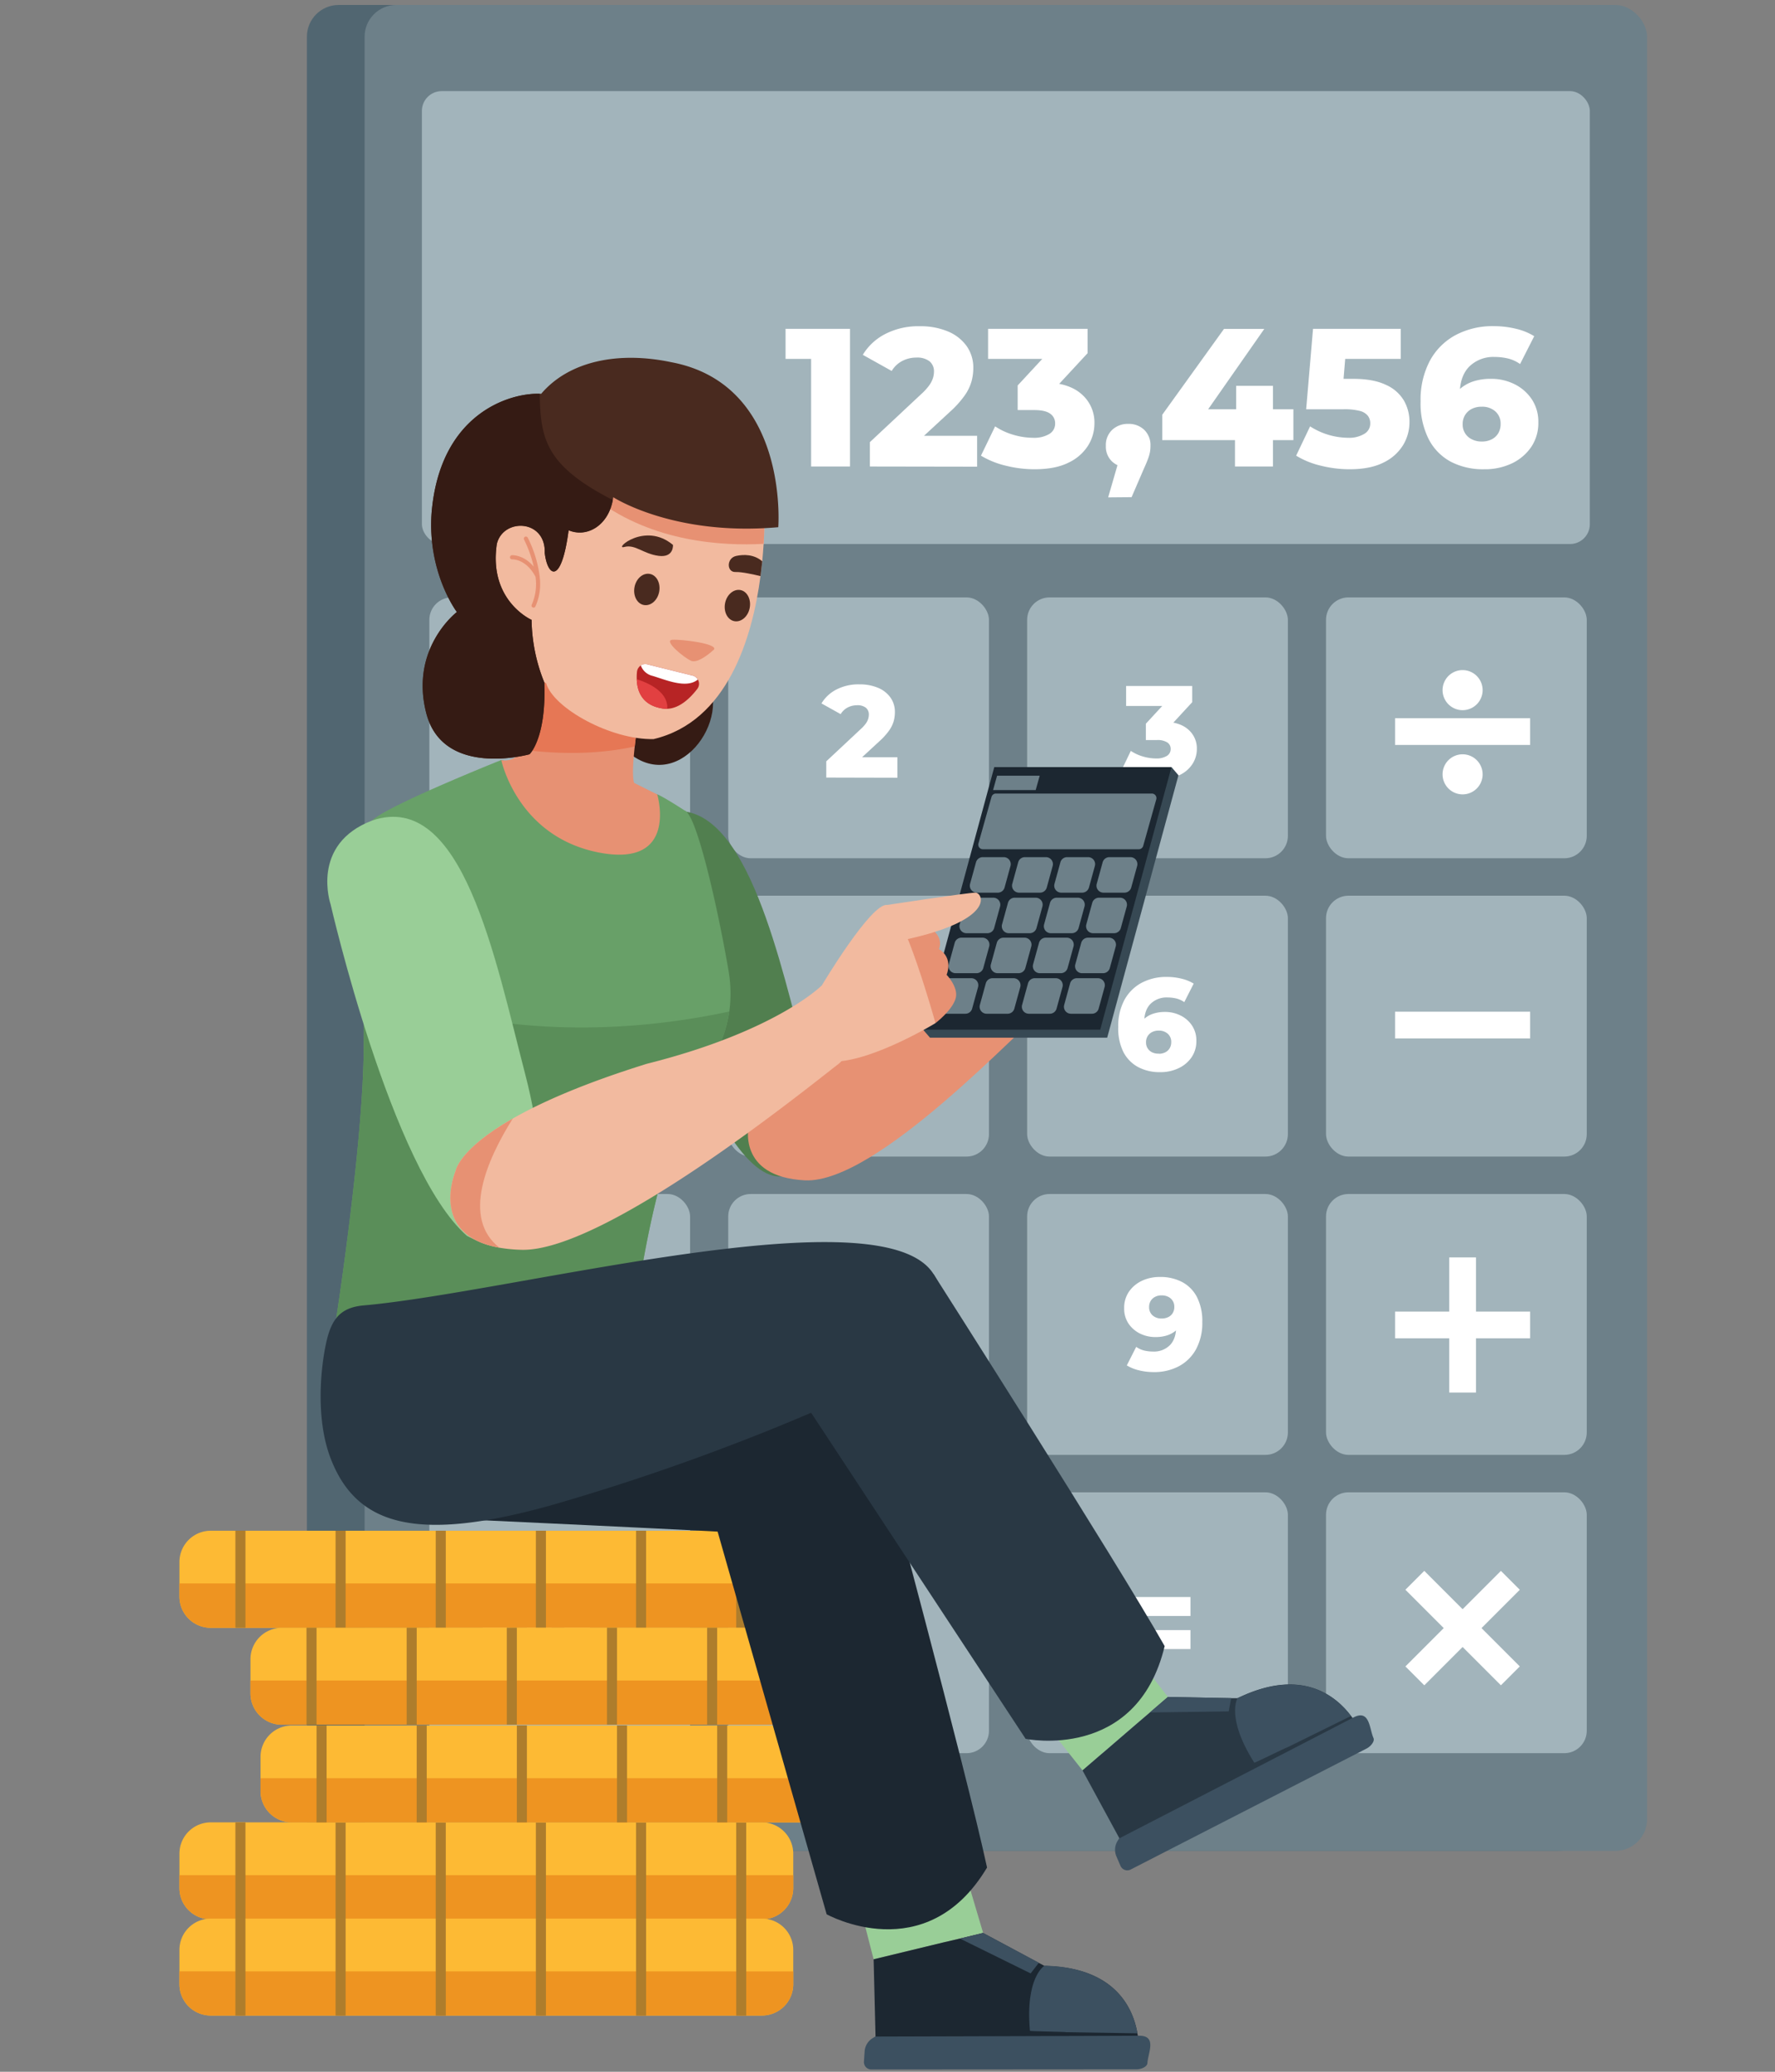
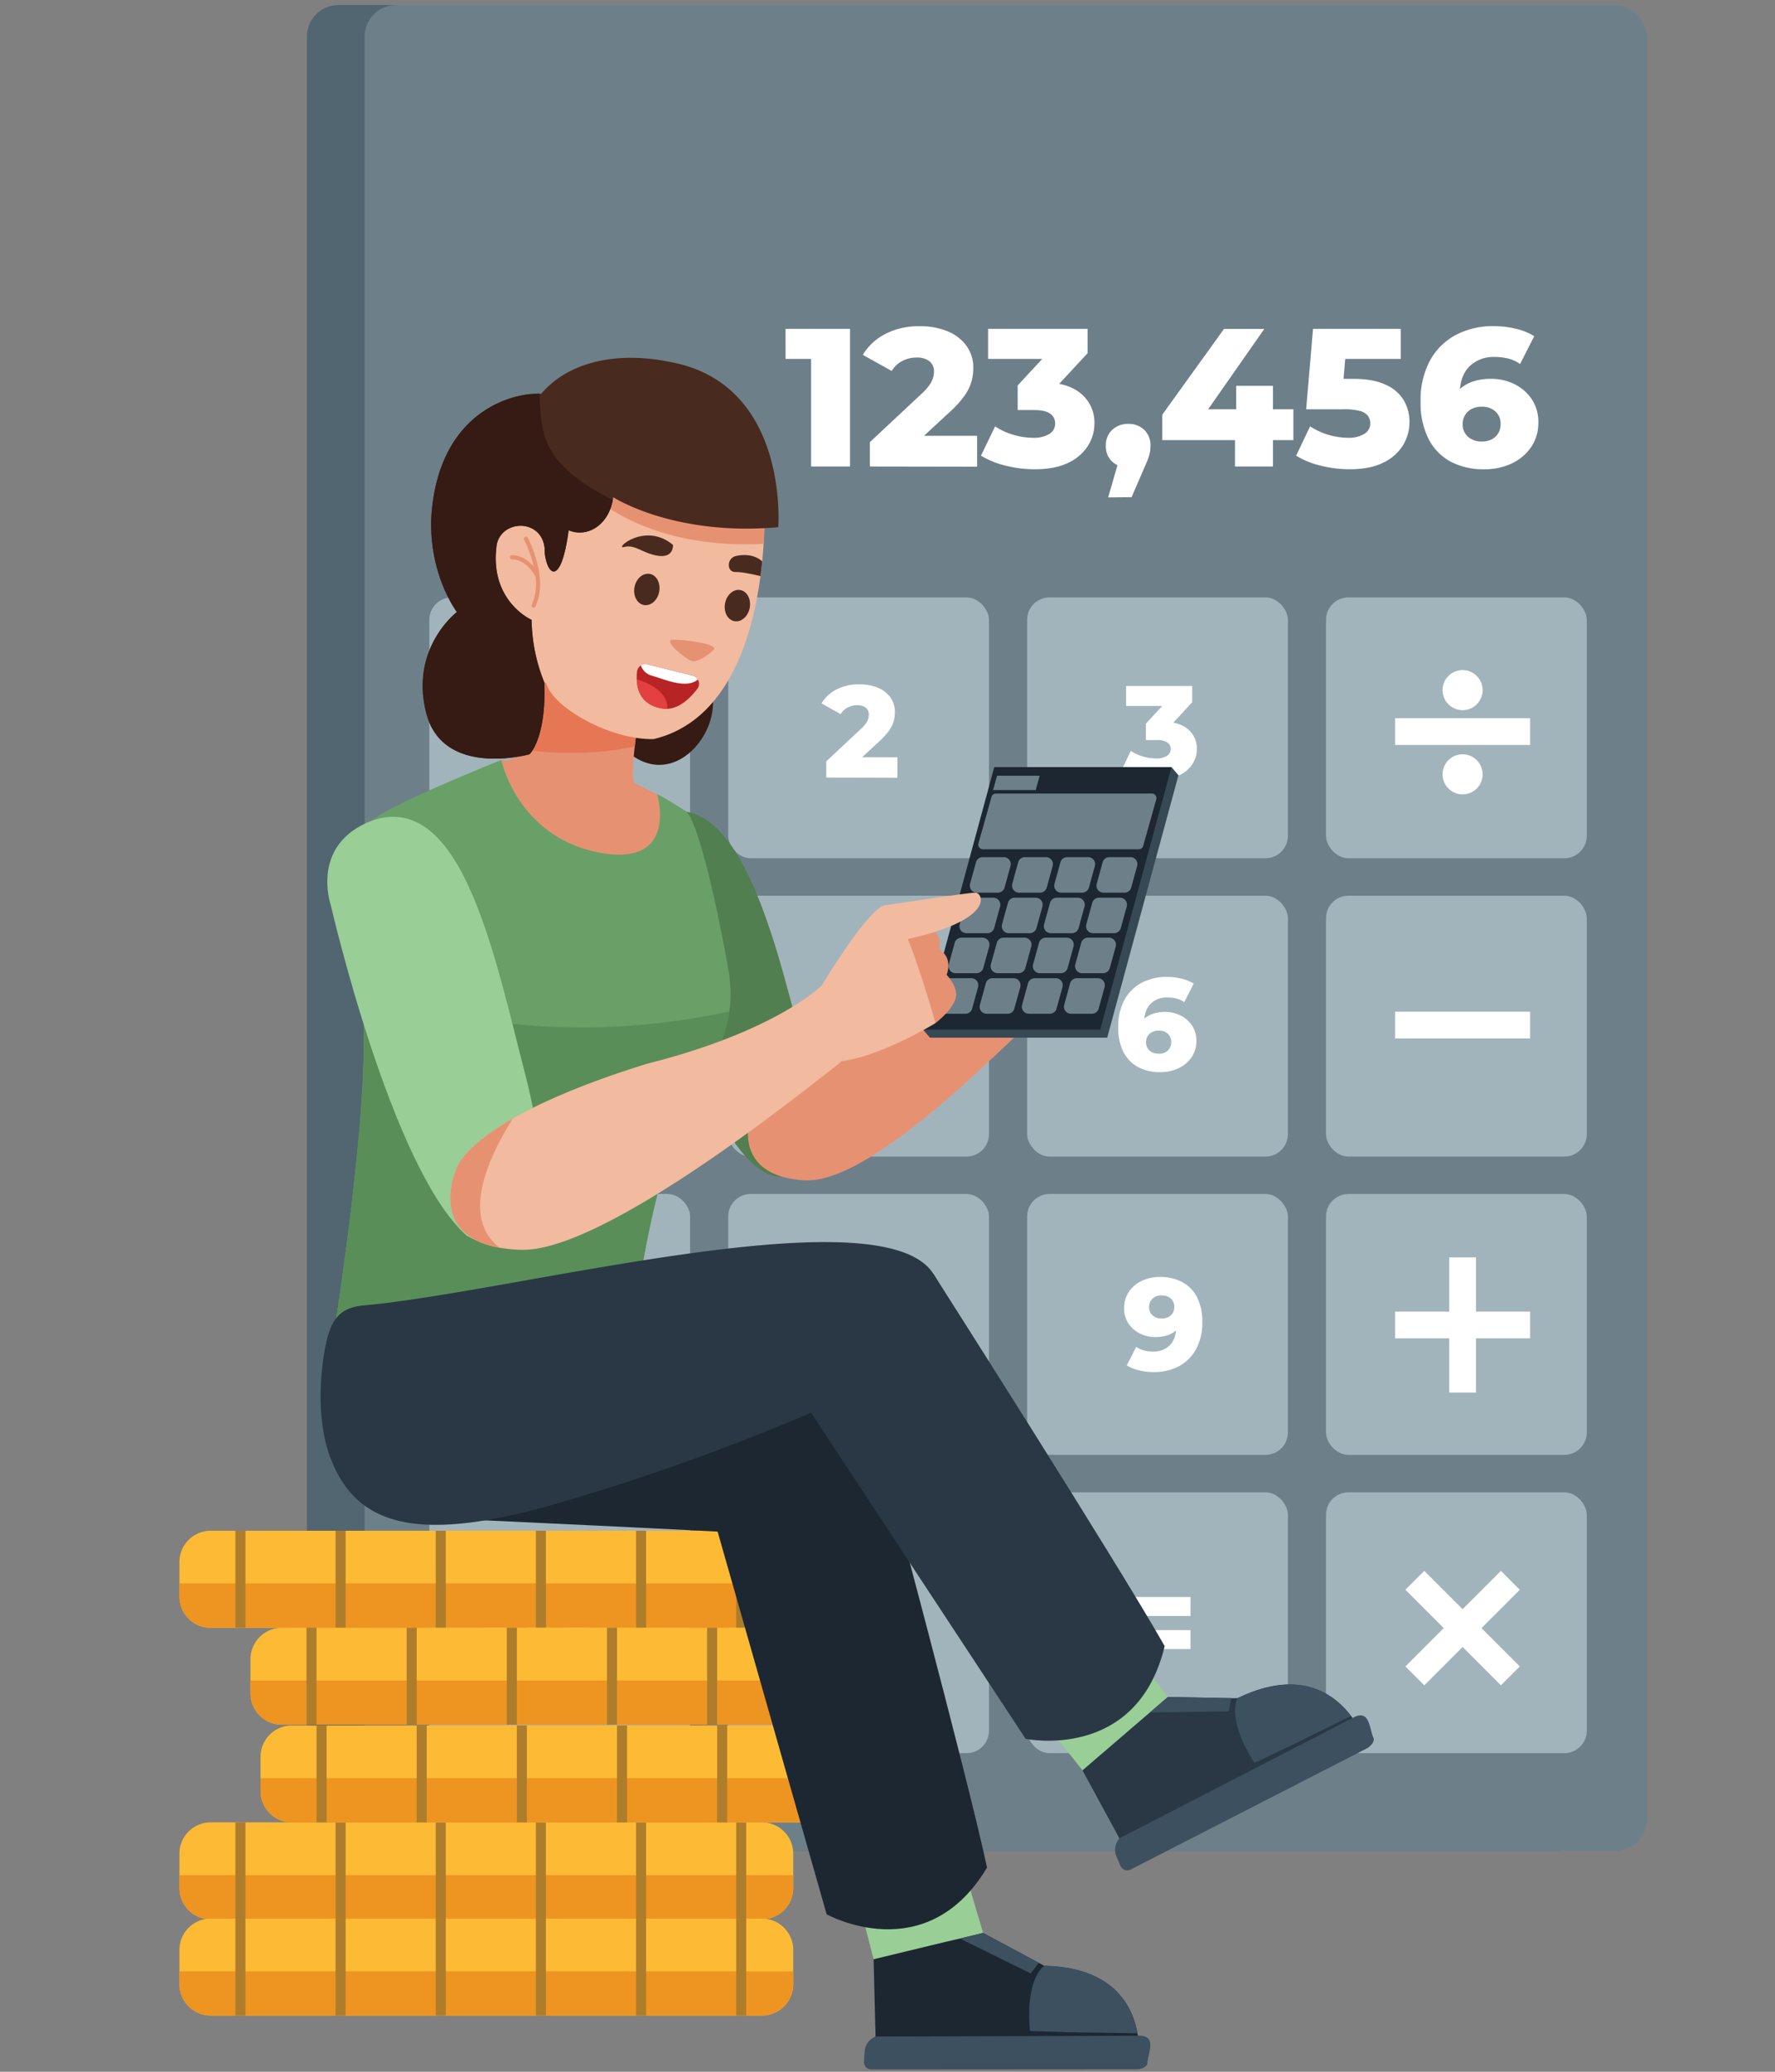
<svg xmlns="http://www.w3.org/2000/svg" id="Layer_1" data-name="Layer 1" viewBox="0 0 600 700">
  <rect x="0" y="0" width="600" height="700" fill="#808080" stroke="none" />
  <defs>
    <style>.cls-1{fill:#516671;}.cls-2{fill:#6d8089;}.cls-3{fill:#a2b4bb;}.cls-4{fill:#fff;}.cls-5{fill:#fdba34;}.cls-6{fill:#ee9421;}.cls-7{fill:#ae7d2c;}.cls-8{fill:#351b14;}.cls-9{fill:#99ce97;}.cls-10{fill:#1c2731;}.cls-11{fill:#517f4f;}.cls-12{fill:#e79173;}.cls-13{fill:#68a068;}.cls-14{fill:#5a8e59;}.cls-15{fill:#f2ba9f;}.cls-16{fill:#374954;}.cls-17{fill:#293844;}.cls-18{fill:#3c5060;}.cls-19{fill:#e67755;}.cls-20{fill:#492a1f;}.cls-21{fill:#b72425;}.cls-22{fill:#e24041;}</style>
  </defs>
  <rect class="cls-1" x="103.74" y="1.68" width="433.51" height="623.69" rx="10.72" />
  <rect class="cls-2" x="123.25" y="1.68" width="433.51" height="623.69" rx="10.72" />
-   <rect class="cls-3" x="142.61" y="30.79" width="394.8" height="153.02" rx="6.69" />
  <rect class="cls-3" x="145.13" y="201.85" width="88.14" height="88.14" rx="7.58" />
  <rect class="cls-3" x="246.16" y="201.85" width="88.14" height="88.14" rx="7.58" />
  <rect class="cls-3" x="347.2" y="201.85" width="88.14" height="88.14" rx="7.58" />
  <rect class="cls-3" x="448.23" y="201.85" width="88.14" height="88.14" rx="7.58" />
  <rect class="cls-3" x="145.13" y="302.64" width="88.14" height="88.14" rx="7.58" />
  <rect class="cls-3" x="246.16" y="302.64" width="88.14" height="88.14" rx="7.58" />
  <rect class="cls-3" x="347.2" y="302.64" width="88.14" height="88.14" rx="7.58" />
  <rect class="cls-3" x="448.23" y="302.64" width="88.14" height="88.14" rx="7.58" />
  <rect class="cls-3" x="145.13" y="403.43" width="88.14" height="88.14" rx="7.58" />
  <rect class="cls-3" x="246.16" y="403.43" width="88.14" height="88.14" rx="7.58" />
  <rect class="cls-3" x="347.2" y="403.43" width="88.14" height="88.14" rx="7.58" />
  <rect class="cls-3" x="448.23" y="403.43" width="88.14" height="88.14" rx="7.58" />
  <rect class="cls-3" x="145.13" y="504.22" width="88.14" height="88.14" rx="7.58" />
  <rect class="cls-3" x="246.16" y="504.22" width="88.14" height="88.14" rx="7.58" />
  <rect class="cls-3" x="347.2" y="504.22" width="88.14" height="88.14" rx="7.58" />
  <rect class="cls-3" x="448.23" y="504.22" width="88.14" height="88.14" rx="7.58" />
  <path class="cls-4" d="M185.27,262.72V235l3.75,3.62h-9.49v-6.75H194v30.9Z" />
  <path class="cls-4" d="M274.18,157.62v-41.8l5.64,5.45H265.54V111.1h21.79v46.52Z" />
  <path class="cls-4" d="M294.05,157.62v-8.24l17.41-16.28a19,19,0,0,0,2.76-3.06,8.71,8.71,0,0,0,1.19-2.43,7.67,7.67,0,0,0,.3-2,4.4,4.4,0,0,0-1.49-3.53,6.85,6.85,0,0,0-4.49-1.26,10.2,10.2,0,0,0-4.72,1.13,9,9,0,0,0-3.59,3.39l-9.77-5.45a18.94,18.94,0,0,1,7.51-7,24.33,24.33,0,0,1,11.77-2.66,23.72,23.72,0,0,1,9.43,1.73,14.69,14.69,0,0,1,6.35,4.91,12.52,12.52,0,0,1,2.29,7.51,17.16,17.16,0,0,1-.6,4.49,15.66,15.66,0,0,1-2.29,4.72,33.49,33.49,0,0,1-5,5.55l-13.82,12.76-2.19-4.65h25.19v10.43Z" />
  <path class="cls-4" d="M349.67,158.55a39.89,39.89,0,0,1-9.67-1.2,29.48,29.48,0,0,1-8.41-3.39l4.79-9.9a22.31,22.31,0,0,0,6.21,2.86,24.06,24.06,0,0,0,6.68,1,9.93,9.93,0,0,0,5.39-1.27,4,4,0,0,0,2-3.59,3.87,3.87,0,0,0-1.66-3.28q-1.67-1.23-5.45-1.23H344v-8.31l12.5-13.49,1.26,4.52H334V111.1h33.63v8.24l-12.5,13.49-6.45-3.65h3.59q8.72,0,13.2,3.88a12.64,12.64,0,0,1,4.48,10,14.1,14.1,0,0,1-2.16,7.51,15.68,15.68,0,0,1-6.61,5.75Q356.72,158.56,349.67,158.55Z" />
  <path class="cls-4" d="M374.59,168.05l5-17.28,1.79,7.18a7.72,7.72,0,0,1-5.45-2,6.86,6.86,0,0,1-2.12-5.28,7,7,0,0,1,2.16-5.45,7.67,7.67,0,0,1,5.41-2,7.52,7.52,0,0,1,5.39,2,7.16,7.16,0,0,1,2.12,5.42,12.92,12.92,0,0,1-.13,1.86,12.61,12.61,0,0,1-.6,2.26c-.31.89-.79,2.06-1.46,3.52l-4.19,9.7Z" />
  <path class="cls-4" d="M392.87,148.71v-8.57l20.87-29h13.62l-20.27,29-6.25-1.86H437.2v10.43Zm24.59,8.91v-8.91l.4-10.43v-7.91h12.43v27.25Z" />
  <path class="cls-4" d="M456.14,158.55a40.08,40.08,0,0,1-9.64-1.2,28.42,28.42,0,0,1-8.37-3.39l4.72-9.9a24.09,24.09,0,0,0,12.89,3.86,9.9,9.9,0,0,0,5.38-1.3,4,4,0,0,0,2.06-3.62,4.13,4.13,0,0,0-.79-2.49,5,5,0,0,0-2.73-1.67,20.94,20.94,0,0,0-5.51-.56H441.52l2.32-27.18h29.65v10.17h-25l6.71-5.79-1.53,18.35L447,128h10.3q6.92,0,11.1,2a13.26,13.26,0,0,1,6.11,5.25,14.32,14.32,0,0,1,1.93,7.41,14.89,14.89,0,0,1-2.16,7.74,15.73,15.73,0,0,1-6.61,5.88Q463.19,158.56,456.14,158.55Z" />
  <path class="cls-4" d="M501.73,158.55A23.54,23.54,0,0,1,490.4,156a18,18,0,0,1-7.51-7.71,26.82,26.82,0,0,1-2.69-12.63,28.08,28.08,0,0,1,3.15-13.79,21.45,21.45,0,0,1,8.71-8.67,26.61,26.61,0,0,1,12.86-3,31.64,31.64,0,0,1,7.54.89,20.64,20.64,0,0,1,6.15,2.5L513.83,123a12,12,0,0,0-4.16-1.89,19.7,19.7,0,0,0-4.42-.5,11.58,11.58,0,0,0-8.61,3.26q-3.21,3.26-3.22,9.5c0,.76,0,1.54,0,2.36a17.74,17.74,0,0,0,.23,2.49l-3.33-2.72a14.88,14.88,0,0,1,3.23-4.12,12.87,12.87,0,0,1,4.52-2.53A18.92,18.92,0,0,1,504,128a17.54,17.54,0,0,1,8,1.83,15,15,0,0,1,5.81,5.11,13.68,13.68,0,0,1,2.19,7.75,14.39,14.39,0,0,1-2.45,8.4,16.47,16.47,0,0,1-6.58,5.52A21.21,21.21,0,0,1,501.73,158.55Zm-.8-9.37a7.09,7.09,0,0,0,3.29-.73,5.42,5.42,0,0,0,2.23-2.06,6,6,0,0,0,.8-3.13,5.44,5.44,0,0,0-1.77-4.25,6.61,6.61,0,0,0-4.61-1.59,7.24,7.24,0,0,0-3.36.73,5.62,5.62,0,0,0-2.26,2.06,5.77,5.77,0,0,0-.83,3.12,5.47,5.47,0,0,0,3.06,5.08A7.2,7.2,0,0,0,500.93,149.18Z" />
  <path class="cls-4" d="M279.3,262.72v-5.48l11.56-10.81a12.52,12.52,0,0,0,1.84-2,5.52,5.52,0,0,0,.79-1.61,5.32,5.32,0,0,0,.2-1.35,2.9,2.9,0,0,0-1-2.34,4.55,4.55,0,0,0-3-.84,6.76,6.76,0,0,0-3.14.75,6,6,0,0,0-2.38,2.25l-6.49-3.62a12.53,12.53,0,0,1,5-4.67,16.18,16.18,0,0,1,7.81-1.77,15.8,15.8,0,0,1,6.27,1.15,9.65,9.65,0,0,1,4.21,3.26,8.32,8.32,0,0,1,1.53,5,11.2,11.2,0,0,1-.4,3,10.46,10.46,0,0,1-1.52,3.14,22.27,22.27,0,0,1-3.33,3.68l-9.19,8.48-1.45-3.09h16.73v6.93Z" />
  <path class="cls-4" d="M391.08,263.33a26.49,26.49,0,0,1-6.42-.79,19.74,19.74,0,0,1-5.58-2.25l3.17-6.58a14.7,14.7,0,0,0,4.13,1.9,15.88,15.88,0,0,0,4.44.66,6.59,6.59,0,0,0,3.57-.84,2.67,2.67,0,0,0,1.33-2.38,2.57,2.57,0,0,0-1.11-2.18,6.14,6.14,0,0,0-3.62-.82h-3.66v-5.52l8.3-9,.84,3H380.66v-6.75H403v5.47l-8.3,9-4.28-2.43h2.38c3.86,0,6.78.87,8.77,2.59a8.39,8.39,0,0,1,3,6.64,9.34,9.34,0,0,1-1.43,5,10.51,10.51,0,0,1-4.39,3.82A17.19,17.19,0,0,1,391.08,263.33Z" />
  <path class="cls-4" d="M175.58,355.73V350l13.86-19.29h9.05L185,350l-4.15-1.23H205v6.93Zm16.33,5.91v-5.91l.27-6.93v-5.26h8.25v18.1Z" />
  <path class="cls-4" d="M290.29,362.26a26.16,26.16,0,0,1-6.4-.8,19.13,19.13,0,0,1-5.56-2.25l3.13-6.57a15.81,15.81,0,0,0,4.13,1.89,15.24,15.24,0,0,0,4.44.67,6.64,6.64,0,0,0,3.57-.86,2.82,2.82,0,0,0,.84-4.06,3.28,3.28,0,0,0-1.81-1.11,13.73,13.73,0,0,0-3.66-.37h-8.39l1.55-18.06h19.68v6.76H285.22l4.45-3.84-1,12.18L284.2,342H291a17.51,17.51,0,0,1,7.37,1.3,8.82,8.82,0,0,1,4.06,3.49,9.48,9.48,0,0,1,1.28,4.92,9.83,9.83,0,0,1-1.43,5.14,10.41,10.41,0,0,1-4.39,3.91A16.89,16.89,0,0,1,290.29,362.26Z" />
  <path class="cls-4" d="M392.25,362.26a15.62,15.62,0,0,1-7.53-1.72,12.09,12.09,0,0,1-5-5.12A17.89,17.89,0,0,1,378,347a18.6,18.6,0,0,1,2.09-9.16,14.37,14.37,0,0,1,5.78-5.76,17.8,17.8,0,0,1,8.54-2,20.58,20.58,0,0,1,5,.6,13.82,13.82,0,0,1,4.09,1.66l-3.18,6.26a8,8,0,0,0-2.76-1.25,13,13,0,0,0-2.93-.33,7.69,7.69,0,0,0-5.72,2.16q-2.14,2.16-2.14,6.31c0,.5,0,1,0,1.57a13.53,13.53,0,0,0,.16,1.65l-2.21-1.81a9.65,9.65,0,0,1,2.14-2.73,8.46,8.46,0,0,1,3-1.68,12.55,12.55,0,0,1,3.91-.58,11.66,11.66,0,0,1,5.32,1.22,9.92,9.92,0,0,1,3.86,3.4,9,9,0,0,1,1.45,5.14,9.54,9.54,0,0,1-1.63,5.58,10.84,10.84,0,0,1-4.37,3.67A14.2,14.2,0,0,1,392.25,362.26Zm-.53-6.22a4.76,4.76,0,0,0,2.18-.49,3.56,3.56,0,0,0,1.48-1.37,4,4,0,0,0,.53-2.07,3.64,3.64,0,0,0-1.17-2.83,4.42,4.42,0,0,0-3.07-1.06,4.79,4.79,0,0,0-2.23.49,3.74,3.74,0,0,0-1.5,1.37,3.81,3.81,0,0,0-.55,2.07,3.64,3.64,0,0,0,2,3.38A4.88,4.88,0,0,0,391.72,356Z" />
  <path class="cls-4" d="M181.46,463l12-27.67,2.34,3.71H180.18l3.58-4v8.78H176.3v-11.7h25.6v5.48L191,463Z" />
  <path class="cls-4" d="M290.55,463.59a19,19,0,0,1-7-1.19,10.88,10.88,0,0,1-4.7-3.38,8.13,8.13,0,0,1-1.7-5.14,7.57,7.57,0,0,1,1.7-5,10.65,10.65,0,0,1,4.72-3.13,23.23,23.23,0,0,1,14,0,10.65,10.65,0,0,1,4.72,3.13,7.57,7.57,0,0,1,1.7,5,8.18,8.18,0,0,1-1.68,5.14,10.7,10.7,0,0,1-4.7,3.38A19.23,19.23,0,0,1,290.55,463.59Zm0-14.57a18.37,18.37,0,0,1-6.38-1,10,10,0,0,1-4.35-2.94,7,7,0,0,1-1.59-4.61,7.52,7.52,0,0,1,1.57-4.77,10.41,10.41,0,0,1,4.35-3.11,18.9,18.9,0,0,1,12.82,0,10.41,10.41,0,0,1,4.33,3.11,7.52,7.52,0,0,1,1.57,4.77,7.07,7.07,0,0,1-1.57,4.61A9.82,9.82,0,0,1,297,448,18.53,18.53,0,0,1,290.55,449Zm0,8.44a5.22,5.22,0,0,0,3.38-1,3.79,3.79,0,0,0,0-5.63,6,6,0,0,0-6.76,0,3.79,3.79,0,0,0,0,5.63A5.22,5.22,0,0,0,290.55,457.46Zm0-13.38a4,4,0,0,0,2.69-.86,2.92,2.92,0,0,0,1-2.36,3,3,0,0,0-1-2.43,4.1,4.1,0,0,0-2.67-.84,4,4,0,0,0-2.65.84,3,3,0,0,0-1,2.43,2.94,2.94,0,0,0,1,2.36A4,4,0,0,0,290.55,444.08Z" />
  <path class="cls-4" d="M290.41,565.55a12.66,12.66,0,0,1-11.88-7.37,22.36,22.36,0,0,1,0-17.39,13.12,13.12,0,0,1,23.71,0,22.36,22.36,0,0,1,0,17.39,12.65,12.65,0,0,1-11.83,7.37Zm0-7.15a3.81,3.81,0,0,0,2.49-.88,5.84,5.84,0,0,0,1.7-2.85,22.07,22.07,0,0,0,0-10.39,5.82,5.82,0,0,0-1.7-2.83,4,4,0,0,0-5,0,6,6,0,0,0-1.72,2.83,21.4,21.4,0,0,0,0,10.39,6,6,0,0,0,1.72,2.85A3.82,3.82,0,0,0,290.41,558.4Z" />
  <path class="cls-4" d="M392.05,431.46a15.7,15.7,0,0,1,7.57,1.72,12,12,0,0,1,5,5.1,17.84,17.84,0,0,1,1.79,8.41,18.6,18.6,0,0,1-2.1,9.16,14.22,14.22,0,0,1-5.78,5.75,17.78,17.78,0,0,1-8.59,2A20.68,20.68,0,0,1,385,463a14.53,14.53,0,0,1-4.11-1.66l3.18-6.27a8,8,0,0,0,2.76,1.26,13.12,13.12,0,0,0,2.94.33,7.6,7.6,0,0,0,5.69-2.16c1.41-1.44,2.12-3.55,2.12-6.31v-1.57a10.41,10.41,0,0,0-.13-1.66l2.16,1.81a8.41,8.41,0,0,1-2.07,2.74,8.77,8.77,0,0,1-3,1.68,12.4,12.4,0,0,1-3.92.57,11.6,11.6,0,0,1-5.32-1.21,10,10,0,0,1-3.87-3.4A9.06,9.06,0,0,1,380,442a9.59,9.59,0,0,1,1.63-5.59,11,11,0,0,1,4.37-3.66A14,14,0,0,1,392.05,431.46Zm.58,6.22a4.54,4.54,0,0,0-2.17.49,3.83,3.83,0,0,0-1.48,1.34,3.91,3.91,0,0,0-.55,2.1,3.6,3.6,0,0,0,1.17,2.82,4.39,4.39,0,0,0,3.07,1.06,5,5,0,0,0,2.25-.48,3.56,3.56,0,0,0,1.5-1.37,3.89,3.89,0,0,0,.53-2.07,3.64,3.64,0,0,0-2-3.38A4.87,4.87,0,0,0,392.63,437.68Z" />
  <path class="cls-4" d="M171.57,559.92a11.14,11.14,0,0,1-4.86-1,7.14,7.14,0,0,1-3-2.65,7,7,0,0,1-1-3.75,6.5,6.5,0,0,1,1.12-3.82,7,7,0,0,1,3.47-2.47,17.58,17.58,0,0,1,6-.86h5.65v4.37h-4.5a4.66,4.66,0,0,0-2.85.66,2.16,2.16,0,0,0-.81,1.76,2.14,2.14,0,0,0,.84,1.77,3.59,3.59,0,0,0,2.29.66,4.75,4.75,0,0,0,2.49-.68,4,4,0,0,0,1.66-2.1l1.15,3.09a6.16,6.16,0,0,1-2.58,3.73A9.1,9.1,0,0,1,171.57,559.92Zm7.06-.4v-4.46l-.57-1.1v-8.21a3.92,3.92,0,0,0-1.21-3.07A5.73,5.73,0,0,0,173,541.6a11.53,11.53,0,0,0-3.48.55,9.21,9.21,0,0,0-3,1.53l-2.83-5.7a16.12,16.12,0,0,1,4.88-2.05,22.56,22.56,0,0,1,5.67-.73q5.82,0,9,2.67t3.2,8.37v13.28Z" />
  <path class="cls-4" d="M204.28,559.92a15.38,15.38,0,0,1-7.09-1.59,12.12,12.12,0,0,1-4.87-4.39,11.77,11.77,0,0,1-1.77-6.42,11.63,11.63,0,0,1,1.77-6.4,12,12,0,0,1,4.87-4.35,15.5,15.5,0,0,1,7.09-1.57,13.71,13.71,0,0,1,7,1.72,9.52,9.52,0,0,1,4.19,4.86L209,545.09a5.87,5.87,0,0,0-2.07-2.45,5,5,0,0,0-2.7-.78,5.34,5.34,0,0,0-2.64.67,4.7,4.7,0,0,0-1.88,1.92,6.3,6.3,0,0,0-.68,3.07,6.52,6.52,0,0,0,.68,3.13,4.69,4.69,0,0,0,1.88,1.94,5.33,5.33,0,0,0,2.64.66,5,5,0,0,0,2.7-.77A5.87,5.87,0,0,0,209,550l6.49,3.31a9.52,9.52,0,0,1-4.19,4.86A13.71,13.71,0,0,1,204.28,559.92Z" />
  <path class="cls-4" d="M380.64,546v-6.4h21.77V546Zm0,11.17v-6.4h21.77v6.4Z" />
  <rect class="cls-4" x="471.57" y="242.67" width="45.66" height="9.03" />
  <rect class="cls-4" x="471.57" y="341.83" width="45.66" height="9.03" />
  <rect class="cls-4" x="471.57" y="443.16" width="45.66" height="9.03" />
  <path class="cls-4" d="M501.17,233.18a6.77,6.77,0,1,1-6.77-6.77A6.78,6.78,0,0,1,501.17,233.18Z" />
  <path class="cls-4" d="M501.17,261.63a6.77,6.77,0,1,1-6.77-6.77A6.78,6.78,0,0,1,501.17,261.63Z" />
  <rect class="cls-4" x="471.57" y="443.16" width="45.66" height="9.03" transform="translate(942.08 -46.72) rotate(90)" />
  <rect class="cls-4" x="471.57" y="545.58" width="45.66" height="9.03" transform="translate(533.78 -188.48) rotate(45)" />
  <rect class="cls-4" x="471.57" y="545.58" width="45.66" height="9.03" transform="translate(1232.97 589.48) rotate(135)" />
  <path class="cls-5" d="M268.14,527.79v11.6A10.58,10.58,0,0,1,257.57,550H71.23a10.58,10.58,0,0,1-10.58-10.58v-11.6A10.59,10.59,0,0,1,71.23,517.2H257.57A10.58,10.58,0,0,1,268.14,527.79Z" />
  <path class="cls-6" d="M268.14,535v4.35A10.58,10.58,0,0,1,257.57,550H71.23a10.58,10.58,0,0,1-10.58-10.58V535Z" />
  <rect class="cls-7" x="79.57" y="517.2" width="3.4" height="32.77" />
  <rect class="cls-7" x="113.43" y="517.2" width="3.4" height="32.77" />
  <rect class="cls-7" x="147.29" y="517.2" width="3.4" height="32.77" />
  <rect class="cls-7" x="181.14" y="517.2" width="3.4" height="32.77" />
  <rect class="cls-7" x="215" y="517.2" width="3.4" height="32.77" />
  <rect class="cls-7" x="248.85" y="517.2" width="3.39" height="32.77" />
  <path class="cls-5" d="M268.14,626.32v11.6a10.58,10.58,0,0,1-10.57,10.58H71.23a10.58,10.58,0,0,1-10.58-10.58v-11.6a10.59,10.59,0,0,1,10.58-10.59H257.57A10.58,10.58,0,0,1,268.14,626.32Z" />
  <path class="cls-6" d="M268.14,633.57v4.35a10.58,10.58,0,0,1-10.57,10.58H71.23a10.58,10.58,0,0,1-10.58-10.58v-4.35Z" />
  <rect class="cls-7" x="79.57" y="615.73" width="3.4" height="32.77" />
  <rect class="cls-7" x="113.43" y="615.73" width="3.4" height="32.77" />
  <rect class="cls-7" x="147.29" y="615.73" width="3.4" height="32.77" />
  <rect class="cls-7" x="181.14" y="615.73" width="3.4" height="32.77" />
  <rect class="cls-7" x="215" y="615.73" width="3.4" height="32.77" />
  <rect class="cls-7" x="248.85" y="615.73" width="3.39" height="32.77" />
  <path class="cls-5" d="M268.14,658.83v11.61A10.58,10.58,0,0,1,257.57,681H71.23a10.58,10.58,0,0,1-10.58-10.58V658.83a10.58,10.58,0,0,1,10.58-10.58H257.57A10.58,10.58,0,0,1,268.14,658.83Z" />
  <path class="cls-6" d="M268.14,666.09v4.35A10.58,10.58,0,0,1,257.57,681H71.23a10.58,10.58,0,0,1-10.58-10.58v-4.35Z" />
  <rect class="cls-7" x="79.57" y="648.25" width="3.4" height="32.77" />
  <rect class="cls-7" x="113.43" y="648.25" width="3.4" height="32.77" />
  <rect class="cls-7" x="147.29" y="648.25" width="3.4" height="32.77" />
  <rect class="cls-7" x="181.14" y="648.25" width="3.4" height="32.77" />
  <rect class="cls-7" x="215" y="648.25" width="3.4" height="32.77" />
  <rect class="cls-7" x="248.85" y="648.25" width="3.39" height="32.77" />
  <path class="cls-5" d="M292.17,560.55v11.6a10.59,10.59,0,0,1-10.58,10.59H95.26a10.6,10.6,0,0,1-10.59-10.59v-11.6A10.6,10.6,0,0,1,95.26,550H281.59A10.59,10.59,0,0,1,292.17,560.55Z" />
  <path class="cls-6" d="M292.17,567.81v4.34a10.59,10.59,0,0,1-10.58,10.59H95.26a10.6,10.6,0,0,1-10.59-10.59v-4.34Z" />
  <rect class="cls-7" x="103.6" y="549.96" width="3.4" height="32.77" />
  <rect class="cls-7" x="137.46" y="549.96" width="3.4" height="32.77" />
  <rect class="cls-7" x="171.31" y="549.96" width="3.4" height="32.77" />
  <rect class="cls-7" x="205.17" y="549.96" width="3.4" height="32.77" />
  <rect class="cls-7" x="239.02" y="549.96" width="3.4" height="32.77" />
  <rect class="cls-7" x="272.88" y="549.96" width="3.39" height="32.77" />
  <path class="cls-5" d="M295.56,593.55v11.61A10.58,10.58,0,0,1,285,615.74H98.66a10.59,10.59,0,0,1-10.59-10.58V593.55A10.59,10.59,0,0,1,98.66,583H285A10.58,10.58,0,0,1,295.56,593.55Z" />
  <path class="cls-6" d="M295.56,600.81v4.35A10.58,10.58,0,0,1,285,615.74H98.66a10.59,10.59,0,0,1-10.59-10.58v-4.35Z" />
  <rect class="cls-7" x="107" y="582.97" width="3.4" height="32.77" />
  <rect class="cls-7" x="140.85" y="582.97" width="3.4" height="32.77" />
  <rect class="cls-7" x="174.71" y="582.97" width="3.4" height="32.77" />
  <rect class="cls-7" x="208.56" y="582.97" width="3.4" height="32.77" />
  <rect class="cls-7" x="242.42" y="582.97" width="3.4" height="32.77" />
  <rect class="cls-7" x="276.28" y="582.97" width="3.39" height="32.77" />
  <path class="cls-8" d="M238,179.14s9.63,28.66.24,49.22c10.27,14.1-9.74,42.15-27.55,24.33C234.55,229.54,238,179.14,238,179.14Z" />
  <polygon class="cls-9" points="365.92 598.17 346.29 573.41 380.75 555.4 394.79 573.36 365.92 598.17" />
  <polygon class="cls-9" points="295.31 662.01 288.74 636.45 324.37 626.27 332.32 653.07 295.31 662.01" />
  <path class="cls-10" d="M239.6,507.06l39.83,139.73S313,665.53,333.65,631c-7-32.57-36.87-143.32-36.87-143.32S254.68,477.32,239.6,507.06Z" />
  <path class="cls-10" d="M142.88,512.72s111.4,5.09,118.45,5.88,43.07,3.13,37.59-22.71-44.64-30.54-115.12-28.2S142.88,512.72,142.88,512.72Z" />
  <path class="cls-11" d="M213.9,301.88S243,407.59,267.1,396.73c14.69-4.11,12.49-11.38,3.68-45.24s-21-85.41-47.43-76.44C205.06,282,213.9,301.88,213.9,301.88Z" />
  <path class="cls-12" d="M253.11,380.06s6-15,55.2-35.7c32.23-20.83,38.77-26.24,38.77-26.24S363,333.2,354.17,340s-57.72,60-82.07,58.81C248.9,397.61,253.11,380.06,253.11,380.06Z" />
  <path class="cls-13" d="M246.53,341.76a46.73,46.73,0,0,1-7.33,18.84c-15.12,23.65-21.15,60.74-24.08,79.3-41.69,30-101.6,6.46-101.6,6.46s8.8-56.39,9.39-89.86c.12-7.38.1-15.12,0-22.73-.23-27-1-52.67,2.91-56.56,5-5,43.6-20.41,43.6-20.41l52.71,11.59s1.23.25,9.26,5.43c4.11,1.18,11.29,33.34,14.83,53.89A45.28,45.28,0,0,1,246.53,341.76Z" />
  <path class="cls-14" d="M246.53,341.76a46.73,46.73,0,0,1-7.33,18.84c-15.12,23.65-21.15,60.74-24.08,79.3-41.69,30-101.6,6.46-101.6,6.46s8.8-56.39,9.39-89.86c.12-7.38.1-15.12,0-22.73C171.06,352.45,217.59,348,246.53,341.76Z" />
  <path class="cls-9" d="M111.76,305.59s20.55,89.67,46.1,112c24.28,12.53,29.86-15.47,19.68-54.62s-21.15-96.13-51.69-85.75C104.71,285.23,111.76,305.59,111.76,305.59Z" />
  <path class="cls-15" d="M283.26,359.62c-10.19,7.85-78.71,63.32-106.9,62.66a51.17,51.17,0,0,1-7.53-.71C144.66,417.33,154,395.65,154,395.65s1-7.26,19.33-17.72c9.59-5.47,23.9-11.84,45.28-18.49,43.85-11,59.12-26.44,59.12-26.44S293.43,351.8,283.26,359.62Z" />
  <polygon class="cls-16" points="398.35 261.94 374.26 350.61 314.36 350.61 312 347.87 316.35 343.29 338.44 261.94 393.4 261.94 396 259.19 398.35 261.94" />
  <polygon class="cls-10" points="371.91 347.88 312.01 347.88 336.09 259.19 395.99 259.19 371.91 347.88" />
  <path class="cls-2" d="M384.93,286.94H332.25a1.55,1.55,0,0,1-1.5-2l4.41-15.69a1.55,1.55,0,0,1,1.5-1.13h52.68a1.55,1.55,0,0,1,1.5,2l-4.41,15.69A1.55,1.55,0,0,1,384.93,286.94Z" />
  <polygon class="cls-2" points="350.09 266.95 335.68 266.95 337.04 262.1 351.45 262.1 350.09 266.95" />
  <path class="cls-2" d="M337.29,301.61h-7.1a2.36,2.36,0,0,1-2.27-3l2-7.28a2.37,2.37,0,0,1,2.28-1.72h7.09a2.36,2.36,0,0,1,2.28,3l-2,7.28A2.36,2.36,0,0,1,337.29,301.61Z" />
  <path class="cls-2" d="M351.55,301.61h-7.09a2.37,2.37,0,0,1-2.28-3l2-7.28a2.35,2.35,0,0,1,2.27-1.72h7.1a2.36,2.36,0,0,1,2.28,3l-2,7.28A2.36,2.36,0,0,1,351.55,301.61Z" />
  <path class="cls-2" d="M365.82,301.61h-7.09a2.36,2.36,0,0,1-2.28-3l2-7.28a2.35,2.35,0,0,1,2.27-1.72h7.1a2.36,2.36,0,0,1,2.27,3l-2,7.28A2.38,2.38,0,0,1,365.82,301.61Z" />
  <path class="cls-2" d="M380.09,301.61H373a2.36,2.36,0,0,1-2.27-3l2-7.28a2.37,2.37,0,0,1,2.28-1.72h7.1a2.36,2.36,0,0,1,2.27,3l-2,7.28A2.38,2.38,0,0,1,380.09,301.61Z" />
  <path class="cls-2" d="M333.78,315.31h-7.1a2.37,2.37,0,0,1-2.28-3l2-7.27a2.36,2.36,0,0,1,2.28-1.73h7.09a2.37,2.37,0,0,1,2.28,3l-2,7.27A2.36,2.36,0,0,1,333.78,315.31Z" />
  <path class="cls-2" d="M348,315.31H341a2.36,2.36,0,0,1-2.28-3l2-7.27a2.36,2.36,0,0,1,2.27-1.73h7.1a2.36,2.36,0,0,1,2.27,3l-2,7.27A2.38,2.38,0,0,1,348,315.31Z" />
  <path class="cls-2" d="M362.31,315.31h-7.1a2.36,2.36,0,0,1-2.27-3l2-7.27a2.38,2.38,0,0,1,2.28-1.73h7.1a2.36,2.36,0,0,1,2.27,3l-2,7.27A2.38,2.38,0,0,1,362.31,315.31Z" />
  <path class="cls-2" d="M376.58,315.31h-7.1a2.36,2.36,0,0,1-2.27-3l2-7.27a2.38,2.38,0,0,1,2.28-1.73h7.09a2.36,2.36,0,0,1,2.28,3l-2,7.27A2.36,2.36,0,0,1,376.58,315.31Z" />
  <path class="cls-2" d="M330.06,328.82H323a2.37,2.37,0,0,1-2.28-3l2-7.27a2.36,2.36,0,0,1,2.28-1.73h7.09a2.36,2.36,0,0,1,2.28,3l-2,7.28A2.36,2.36,0,0,1,330.06,328.82Z" />
  <path class="cls-2" d="M344.32,328.82h-7.09a2.36,2.36,0,0,1-2.28-3l2-7.27a2.36,2.36,0,0,1,2.27-1.73h7.1a2.36,2.36,0,0,1,2.27,3l-2,7.28A2.38,2.38,0,0,1,344.32,328.82Z" />
  <path class="cls-2" d="M358.59,328.82h-7.1a2.36,2.36,0,0,1-2.27-3l2-7.27a2.38,2.38,0,0,1,2.28-1.73h7.1a2.36,2.36,0,0,1,2.27,3l-2,7.28A2.38,2.38,0,0,1,358.59,328.82Z" />
  <path class="cls-2" d="M372.86,328.82h-7.1a2.36,2.36,0,0,1-2.27-3l2-7.27a2.38,2.38,0,0,1,2.28-1.73h7.09a2.36,2.36,0,0,1,2.28,3l-2,7.28A2.36,2.36,0,0,1,372.86,328.82Z" />
  <path class="cls-2" d="M326.34,342.52h-7.1a2.36,2.36,0,0,1-2.28-3l2-7.28a2.36,2.36,0,0,1,2.28-1.73h7.09a2.37,2.37,0,0,1,2.28,3l-2,7.27A2.34,2.34,0,0,1,326.34,342.52Z" />
  <path class="cls-2" d="M340.6,342.52h-7.09a2.36,2.36,0,0,1-2.28-3l2-7.28a2.36,2.36,0,0,1,2.27-1.73h7.1a2.37,2.37,0,0,1,2.28,3l-2,7.27A2.36,2.36,0,0,1,340.6,342.52Z" />
  <path class="cls-2" d="M354.87,342.52h-7.1a2.36,2.36,0,0,1-2.27-3l2-7.28a2.38,2.38,0,0,1,2.28-1.73h7.1a2.36,2.36,0,0,1,2.27,3l-2,7.27A2.36,2.36,0,0,1,354.87,342.52Z" />
  <path class="cls-2" d="M369.14,342.52H362a2.36,2.36,0,0,1-2.27-3l2-7.28a2.38,2.38,0,0,1,2.28-1.73h7.09a2.36,2.36,0,0,1,2.28,3l-2,7.27A2.34,2.34,0,0,1,369.14,342.52Z" />
  <path class="cls-12" d="M313.11,312.76s6.22,2.85,4.28,7.91c5.05,3.11,2.59,8.68,2.59,8.68s4,4.15,3.11,7.78c-1,4.09-6.87,8.56-6.87,8.56S302.48,324.82,302.61,318,313.11,312.76,313.11,312.76Z" />
  <path class="cls-15" d="M277.77,333s16.67-28,22.12-27.24,16.33,39.93,16.33,39.93-20.77,12.66-34,13C274.45,352.56,277.77,333,277.77,333Z" />
  <path class="cls-15" d="M299.89,305.76s27.22-4.15,29.81-4.15,7.26,9.33-24.63,16.08C299.37,316.91,299.89,305.76,299.89,305.76Z" />
  <path class="cls-17" d="M122.92,441.07c-8.14.72-11,4.93-12.73,12.92-2.06,9.75-3.29,26.14,1.57,38.76,8.81,22.91,29.36,28.59,75.17,15.67a760.45,760.45,0,0,0,86.93-30.94s62.25-14.09,41.7-47C298.22,402.76,173.73,436.57,122.92,441.07Z" />
  <path class="cls-17" d="M266.81,466.13l79.88,121.38s37.58,7.83,47-31.32c-16.44-29-78.11-125.69-78.11-125.69S272.29,433.24,266.81,466.13Z" />
  <path class="cls-17" d="M460.2,585.77,426.35,603.1l-45.18,23.14-15.25-28.06,18.3-15.75,4.48-3.83,6.09-5.24,21.38.41h.21l1.92,0c.41-.21.84-.4,1.26-.58,20.55-9.45,31.92-.32,37.12,6.57A28.83,28.83,0,0,1,460.2,585.77Z" />
  <path class="cls-18" d="M378.29,621.17l-.52.84a5.68,5.68,0,0,0-.38,5.25l1.36,3.16a2.51,2.51,0,0,0,3.45,1.25L462,590.76c1.19-.61,2.81-2.32,2.27-3.54-1.41-3.17-1.23-9.82-6.78-6.92C449.71,584.37,378.29,621.17,378.29,621.17Z" />
  <path class="cls-18" d="M456.67,579.79l-21.51,10.6c-.12-.12-11.1,5.37-11.18,5.18-9.66-15.26-5.68-21.76-5.68-21.76.41-.2.83-.41,1.25-.59C440.11,563.78,451.48,572.92,456.67,579.79Z" />
  <path class="cls-18" d="M416.17,573.77c-.46,2.58-.84,4.47-.84,4.47l-26.63.36,6.09-5.24Z" />
  <path class="cls-10" d="M384.89,693.92H296.1L295.31,662l23.47-5.68L324.5,655l7.82-1.89,18.84,10.11.19.09,1.69.91c.46,0,.93,0,1.39.06C377,665.19,383,678.5,384.48,687A28.8,28.8,0,0,1,384.89,693.92Z" />
  <path class="cls-18" d="M295.85,688.11l-.85.52a5.68,5.68,0,0,0-2.73,4.5l-.23,3.43a2.51,2.51,0,0,0,2.5,2.68l89.69-.06c1.33,0,3.56-.78,3.63-2.11.19-3.46,3.38-9.3-2.88-9.25C376.19,687.89,295.85,688.11,295.85,688.11Z" />
  <path class="cls-18" d="M384.47,687l-24-.36c-.06-.16-12.33-.28-12.32-.49-1.64-18,4.86-21.95,4.86-21.95.46,0,.92,0,1.38,0C377,665.19,383,678.51,384.47,687Z" />
  <path class="cls-18" d="M351.16,663.18c-1.59,2.08-2.78,3.59-2.78,3.59L324.5,655l7.82-1.89Z" />
  <path class="cls-12" d="M168.83,421.57C144.66,417.33,154,395.65,154,395.65s1-7.26,19.33-17.72C164.51,392,156,411.54,168.83,421.57Z" />
  <path class="cls-12" d="M202.2,288c-27.4-5.47-32.74-31.16-32.74-31.16s4.28,1.06,7.2-3.49a11.79,11.79,0,0,0,1.26-2.54c2.75-7.42,5.1-38.36,5.1-38.36l38.38,18-4.7,7.05s-1.35,7.51-2.14,14.75c-.57,5.13-.88,10.15-.21,12.27l7.82,3.91S229.62,293.46,202.2,288Z" />
  <path class="cls-19" d="M221.4,230.41l-4.7,7.05s-1.35,7.51-2.14,14.75c-9.47,2.1-22,3.1-37.9,1.1a11.79,11.79,0,0,0,1.26-2.54c2.75-7.42,5.1-38.36,5.1-38.36Z" />
  <path class="cls-15" d="M258.34,171.31s.23,5-.21,12.44c-.12,1.83-.27,3.81-.47,5.91-.17,1.58-.36,3.24-.59,5-2.76,20.88-11.17,49.15-36.13,55.06-14.25.35-33.84-10.34-36.34-18.89-8.55-3.2-36-25.65-32.07-44.89S180,132.48,207.4,135.32c26,2.71,51.42,2.85,51.21,31.19C258.59,168,258.49,169.63,258.34,171.31Z" />
  <path class="cls-12" d="M258.34,171.31s.23,5-.21,12.44c-14.06.77-37.31-.62-56.33-14.81-23.06-17.22,31.46-17.54,56.81-2.43C258.59,168,258.49,169.63,258.34,171.31Z" />
  <path class="cls-20" d="M263.08,178.13C227.66,181.27,207.3,168,207.3,168c-.05.33-.09.67-.17,1-1.56,8.55-8.67,12.81-14.92,10.19-2.49,18.87-7.19,15.56-8.07,7.64.36-11.4-14.08-11.86-16.2-3-2.85,19.24,11.75,25.65,11.75,25.65A58.34,58.34,0,0,0,184,230.61c.71,18.89-5,24.24-5,24.24S149.8,263,144.1,241s10.34-34.21,10.34-34.21-10-13.17-8.55-33.49c2.81-33.66,26.48-40.59,36.57-40.25a2.56,2.56,0,0,1,.48,0c9.36-11,25.92-14.44,43.83-10.7C266.85,129.79,263.08,178.13,263.08,178.13Z" />
  <path class="cls-12" d="M172.39,188.34a.7.7,0,0,0,.75.66c.22,0,4.69-.15,7.88,5.88a17.34,17.34,0,0,1-1.27,9.43.7.7,0,0,0,.3.92h0a.69.69,0,0,0,.93-.32,18.4,18.4,0,0,0,1.47-9.8c0-.18,0-.38-.06-.57a40,40,0,0,0-4-12.88.7.7,0,1,0-1.24.66,41.94,41.94,0,0,1,3.27,9.15c-3.39-4.07-7.21-3.88-7.4-3.88A.72.72,0,0,0,172.39,188.34Z" />
  <path class="cls-8" d="M207.13,168.94c-1.56,8.55-8.67,12.81-14.92,10.19-2.49,18.87-7.19,15.56-8.07,7.64.36-11.4-14.08-11.86-16.2-3-2.85,19.24,11.75,25.65,11.75,25.65A58.34,58.34,0,0,0,184,230.61c.71,18.89-5,24.24-5,24.24S149.8,263,144.1,241s10.34-34.21,10.34-34.21-10-13.17-8.55-33.49c2.81-33.66,26.48-40.59,36.57-40.25C182.63,148.39,184.58,157.39,207.13,168.94Z" />
  <path class="cls-12" d="M241.36,219.45s-5.19,4.93-7.73,3.82-9.45-6.87-6.4-7.1S242.63,217.46,241.36,219.45Z" />
  <path class="cls-20" d="M227.48,184.11s.38,4.38-4.85,3.7-7.9-4-11.61-3S217.94,176.12,227.48,184.11Z" />
  <path class="cls-20" d="M257.66,189.66c-.17,1.58-.36,3.24-.59,5-2.33-.56-6.4-1.48-8.48-1.39-3,.1-3.08-4.77.33-5.45C251.35,187.31,254.89,187.24,257.66,189.66Z" />
  <path class="cls-20" d="M214.47,198.43c-.52,2.91.92,5.62,3.23,6s4.6-1.61,5.13-4.53-.92-5.62-3.23-6S215,195.51,214.47,198.43Z" />
  <path class="cls-20" d="M245.08,203.89c-.53,2.92.91,5.62,3.22,6s4.6-1.62,5.13-4.54-.92-5.62-3.22-6S245.6,201,245.08,203.89Z" />
  <path class="cls-21" d="M235.69,232.78c-2.23,2.91-5.87,6.57-10.15,6.7h0a6,6,0,0,1-1.4-.07c-7.09-1-8.77-5.86-8.9-9.9a17,17,0,0,1,.08-2.51,2.87,2.87,0,0,1,3.54-2.52l15.25,3.78a2.79,2.79,0,0,1,1.79,1.34A2.83,2.83,0,0,1,235.69,232.78Z" />
  <path class="cls-4" d="M235.88,229.6c-3.83,3.18-10.65.16-15.27-1.23a5.54,5.54,0,0,1-4-3.54,2.87,2.87,0,0,1,2.2-.35l15.25,3.78A2.79,2.79,0,0,1,235.88,229.6Z" />
  <path class="cls-22" d="M225.54,239.48h0a6,6,0,0,1-1.4-.07c-7.09-1-8.77-5.86-8.9-9.9C217.53,230.2,226,233.15,225.54,239.48Z" />
</svg>